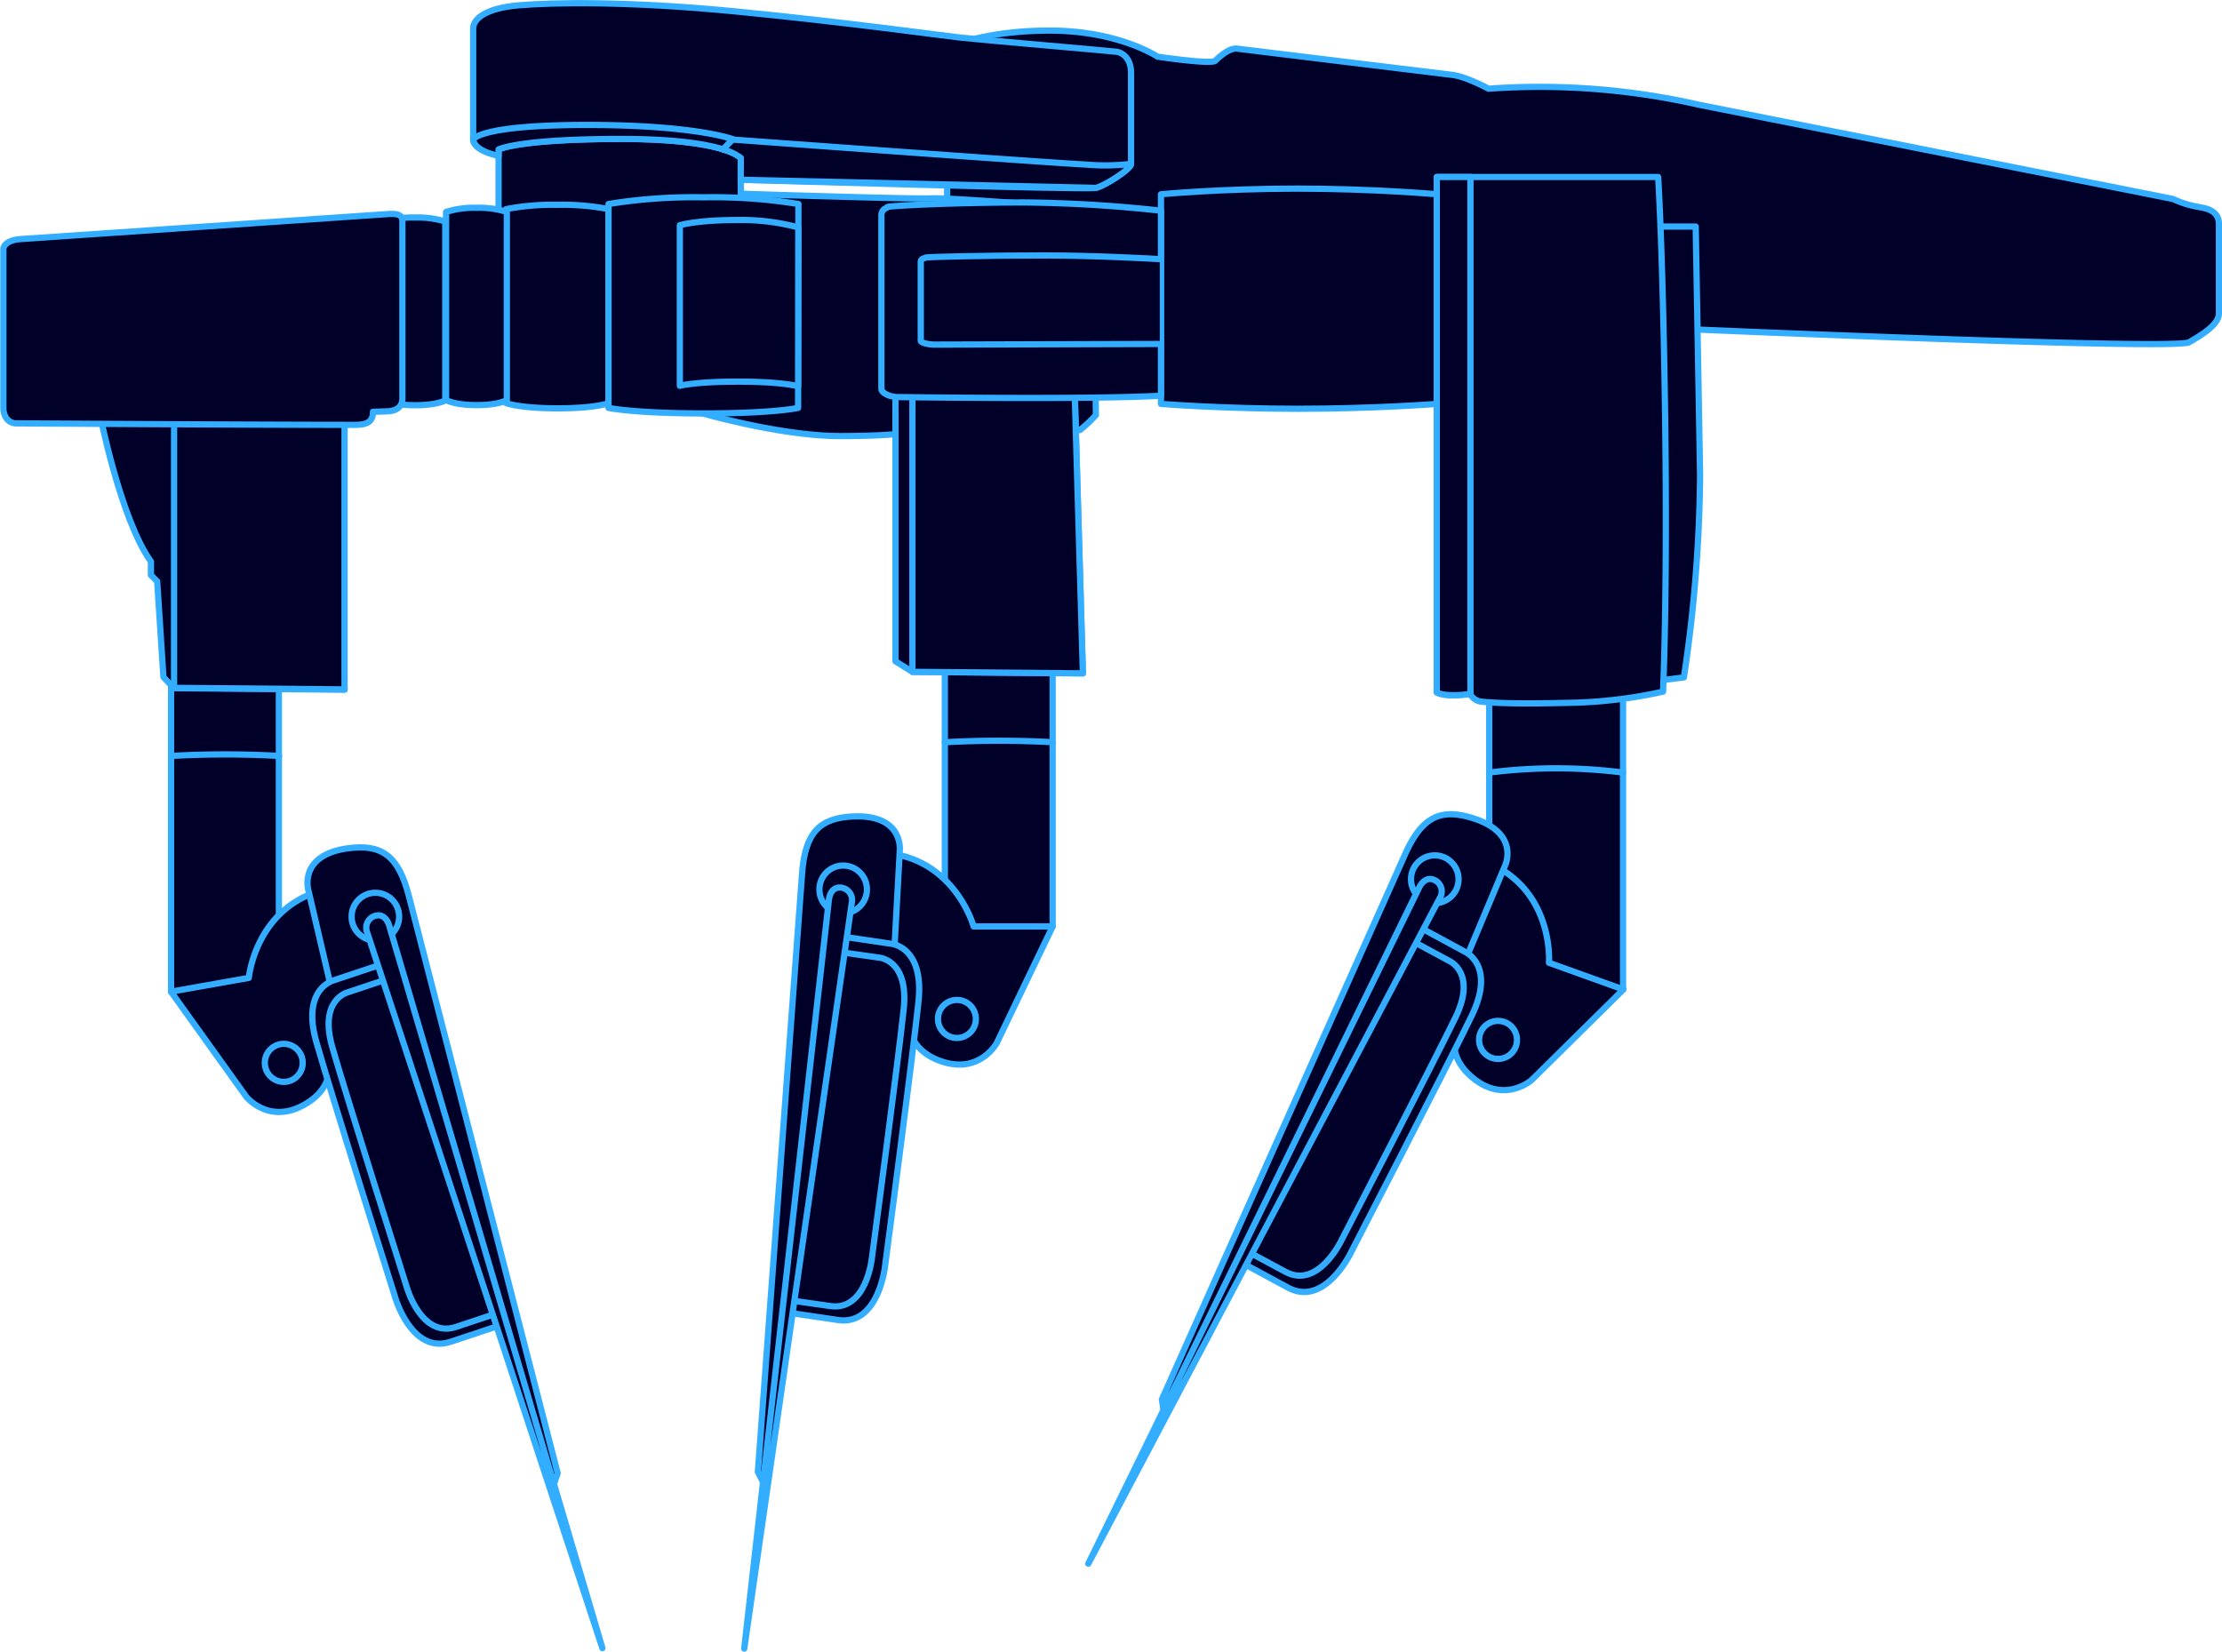
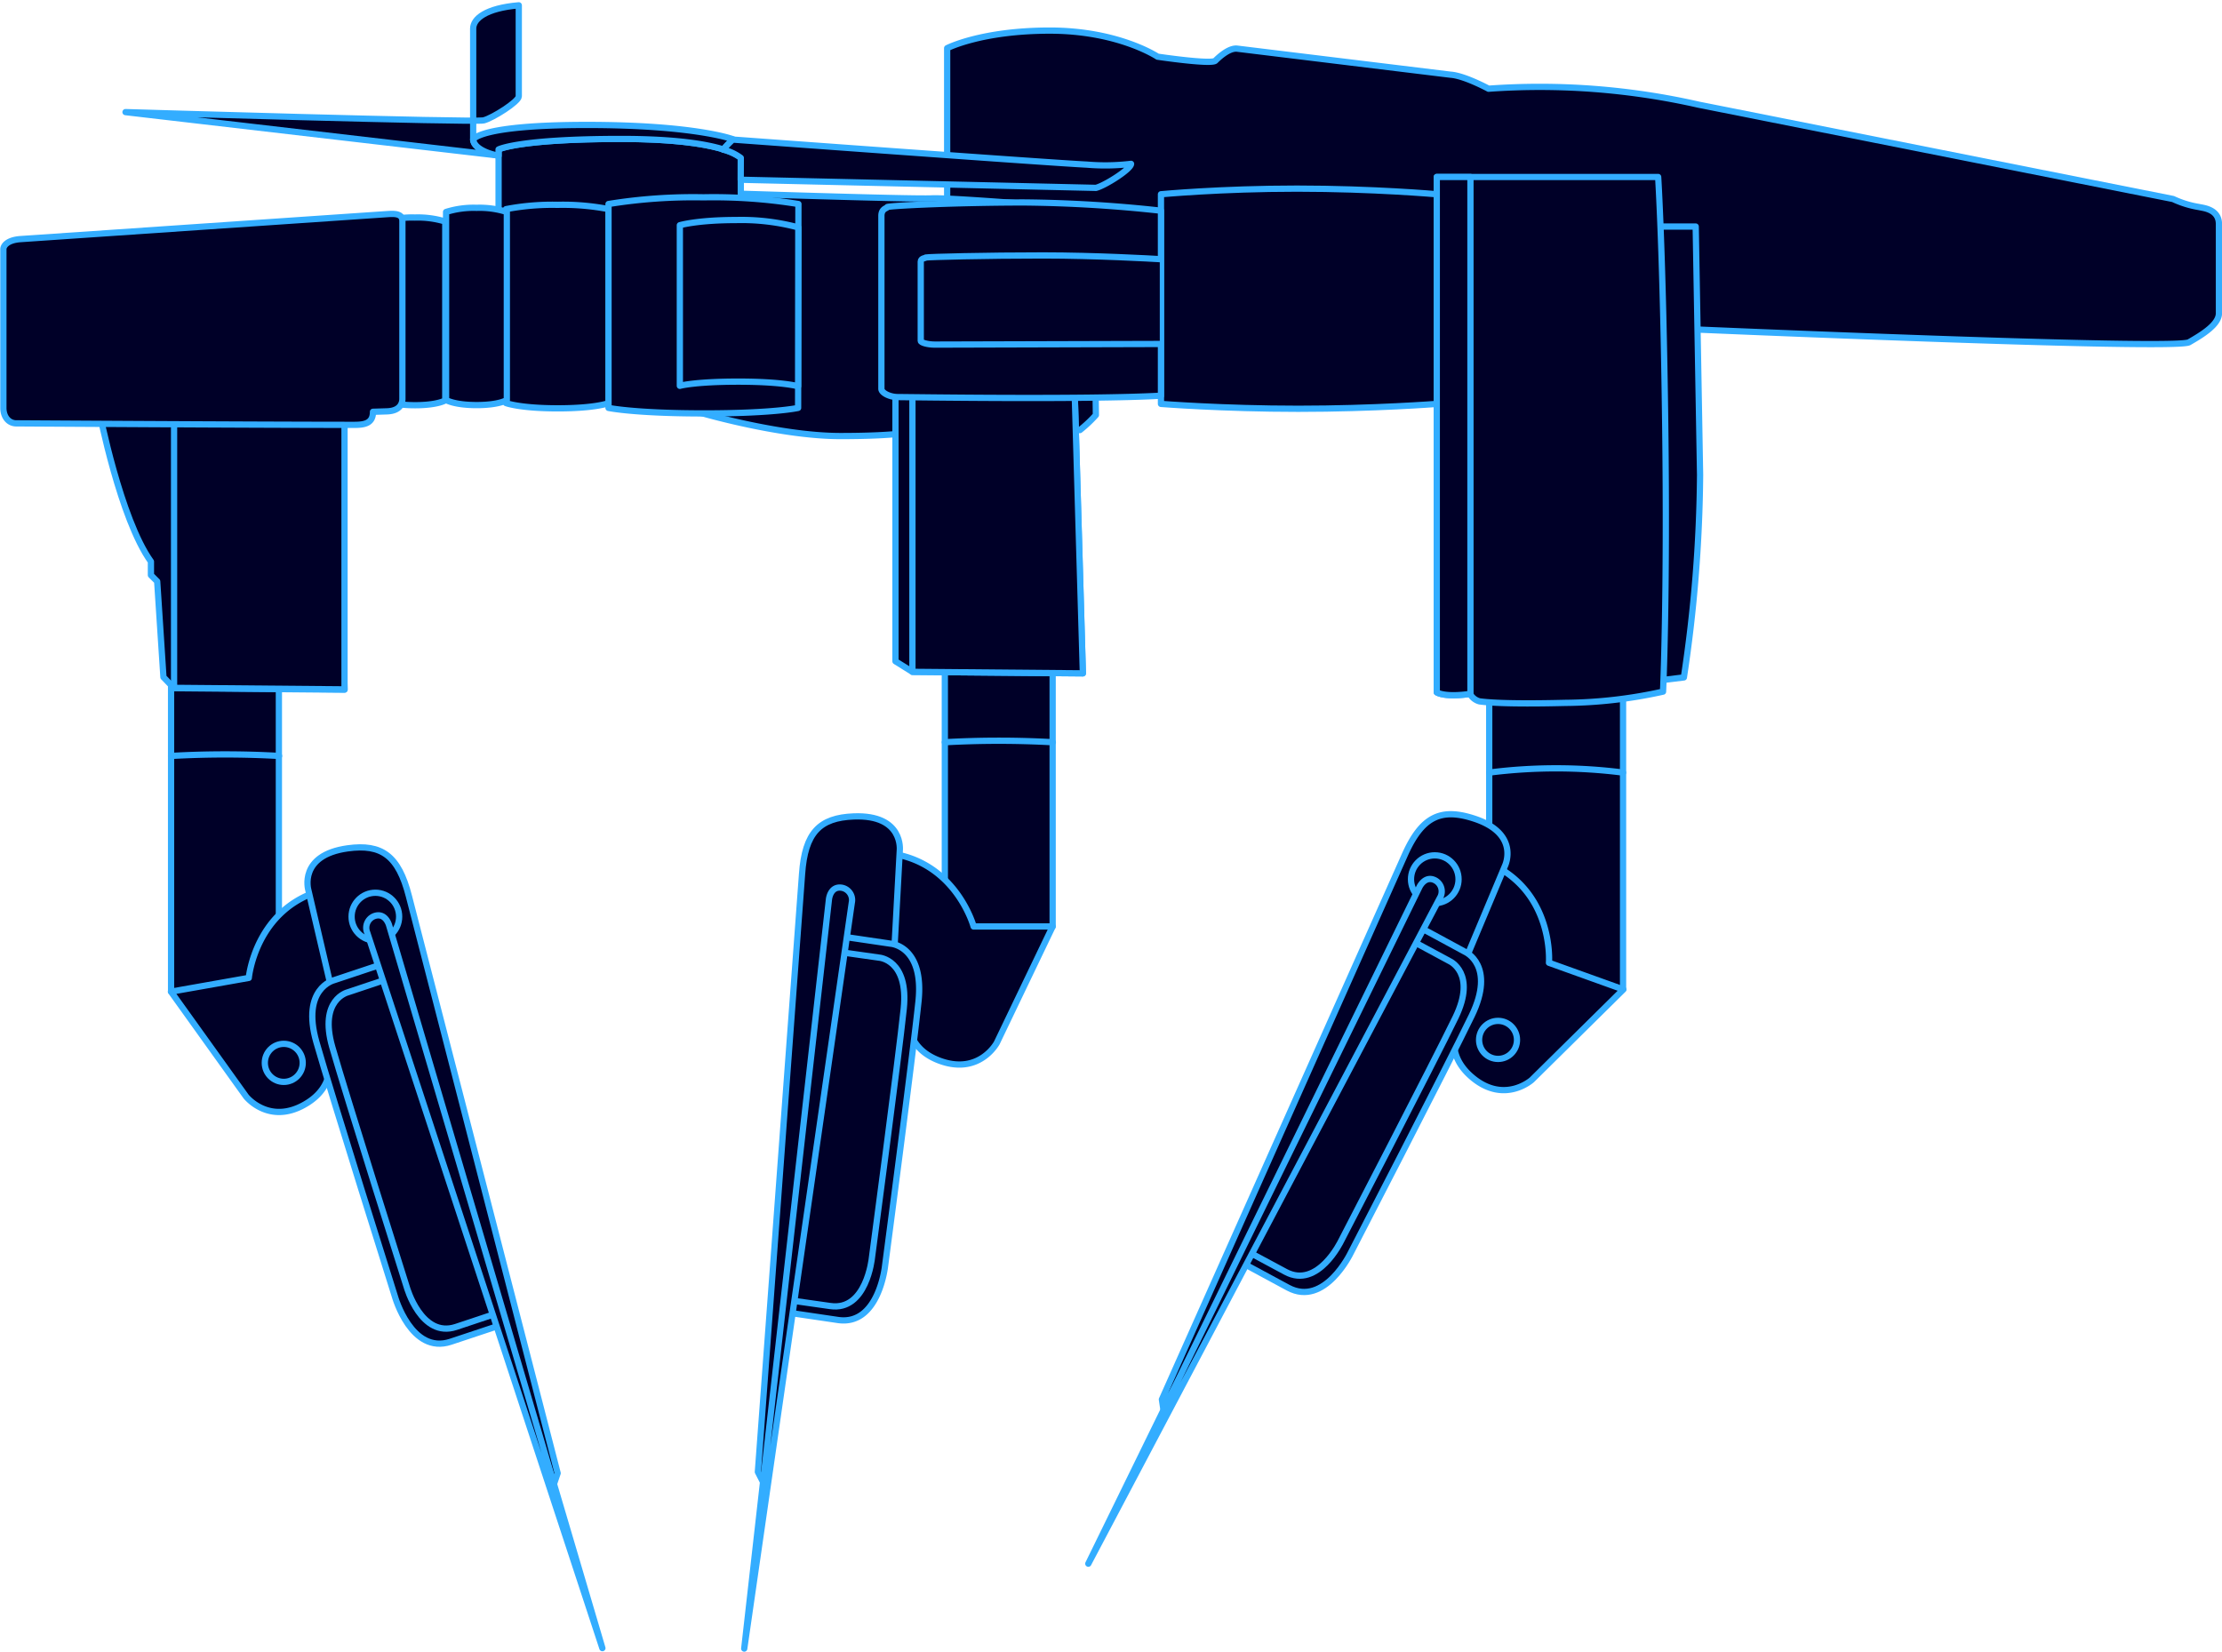
<svg xmlns="http://www.w3.org/2000/svg" viewBox="0 0 355.11 264.01" fill="#000028" stroke="#33adff" stroke-linejoin="round">
  <path d="M151.37 7.7s5.42-2.81 16.41-2.81S185 9.06 185 9.06s8.6 1.28 9.24.64 2.23-2.08 3.5-1.92l34.09 4.16c2.23.16 6.06 2.24 6.06 2.24a114.73 114.73 0 0 1 33.61 2.56l75.79 15.07a15.57 15.57 0 0 0 4.14 1.28c.64.16 3.19.32 3.19 2.73v14.25c0 1.76-2.55 3.36-4.78 4.64s-80.09-2.1-80.09-2.1H151.37z" />
  <path d="M174.73 33.45s-22.46-1.9-25.8-1.74-33.78-.85-33.78-.85l-3.61 35s12.91 3.84 22.78 3.84 12.11-.8 12.11-.8l26.16-.16a20.17 20.17 0 0 0 2.55-2.4zM151 106.26h17.23v41.83H151z" />
  <path d="M151,118.64a156.09,156.09,0,0,1,17.26,0" stroke-linecap="round" />
  <path d="M140.89 151.67l.5-15.35c11.25.93 14.21 11.77 14.21 11.77h12.63l-8.92 18.6s-2.74 5.13-9 2.91c-7.64-2.72-4.62-10.49-4.62-10.49a29.83 29.83 0 0 0-4.8-7.44z" />
  <path d="M136.44 130.5c8-.31 7.36 5.43 7.36 5.43l-1 18.26-3.48.47-5.15 1.24L122 237l-.88-1.72 7.06-95.58c.46-6.62 2.82-8.99 8.26-9.2zm6.67-67.31v42.51l2.71 1.69 27.24.24-1.31-44.92-28.64.48z" />
-   <path d="M171.75 62.71l1.31 44.92-27.24-.24v-44.8l25.93.12zM79.68 24.86s-4.06-.84-4.06-2.52V4.57c0-1.56 2-3.27 7.29-3.72s17.32-.72 34.89 1 32.5 3.8 35.6 4.15 24.26 2.16 25.09 2.28 2.27 1 2.27 3.36v14.55c0 .84-4.18 3.48-5.61 3.84s-57.24-1.32-57.24-1.32zM238 108.99h21.39v49.12H238z" />
+   <path d="M171.75 62.71l1.31 44.92-27.24-.24v-44.8l25.93.12zM79.68 24.86s-4.06-.84-4.06-2.52V4.57c0-1.56 2-3.27 7.29-3.72v14.55c0 .84-4.18 3.48-5.61 3.84s-57.24-1.32-57.24-1.32zM238 108.99h21.39v49.12H238z" />
  <path d="M238,123.49a84.54,84.54,0,0,1,21.39,0" stroke-linecap="round" />
  <path d="M229.63 64.56s-10.08.78-22.15.78-21.94-.78-21.94-.78V31.05s9.55-.9 21.73-.9 22.36.9 22.36.9zM79.68 23.88s3.11-1.68 19.59-1.68 19.12 3 19.12 3v8.65H79.68z" />
  <path d="M115.63 23.89c-2.59-.81-7.45-1.68-16.36-1.68-16.48 0-19.59 1.68-19.59 1.68v1s-3.81-.63-4.06-2.59c0 0 .86-2.33 18.18-2.33s23.32 2.28 23.32 2.28zm69.91 39.36V33.68a215.87 215.87 0 0 0-21.85-1.32c-10.65 0-21.33.51-21.88.73 0 .22-.95.2-.95 1.41v27.65c0 .64 1.32 1.32 2.63 1.32s30.41.44 42.05-.22zm-88.26 1.18s-2.06.84-8.14.84-8.27-.84-8.27-.84v-31a39.2 39.2 0 0 1 8.23-.69 38.35 38.35 0 0 1 8.18.69z" />
  <path d="M81 63.94s-1.22.81-4.82.81-4.89-.81-4.89-.81V33.88a14.69 14.69 0 0 1 4.87-.66 14.45 14.45 0 0 1 4.84.66zm-9.84.06s-1.23.77-4.82.77-4.9-.77-4.9-.77V35.41a15.18 15.18 0 0 1 4.87-.64 15 15 0 0 1 4.85.64zm-43.82 44.82h17.23v49.67H27.34z" />
  <path d="M27.34,120.83a153.32,153.32,0,0,1,17.26,0" stroke-linecap="round" />
  <path d="M232.51 152.23l5.62-14.23c10.28 4.68 9.42 15.89 9.42 15.89l11.89 4.27-14.62 14.44s-4.31 3.9-9.43-.3c-6.29-5.16-.84-11.44-.84-11.44a30 30 0 0 0-2.04-8.63z" />
  <path d="M235.42 130.79c7.61 2.41 5.1 7.6 5.1 7.6l-7.07 16.85-3.45-.74-5.26-.57-38.83 71.23-.22-1.47 38.8-87c2.71-6.12 5.71-7.56 10.93-5.9zM54.86 157.23l-3.16-15c-10.91 2.88-11.94 14.08-11.94 14.08l-12.44 2.2 12 16.75s3.59 4.57 9.35 1.3c7.06-4 2.73-11.14 2.73-11.14a30.06 30.06 0 0 1 3.46-8.19z" />
  <path d="M55.57 135.6c-7.9 1.09-6.3 6.64-6.3 6.64L53.42 160l3.52-.15 5.28.33 26.32 77 .58-1.7-23.77-92.23c-1.65-6.47-4.35-8.4-9.78-7.65zm-39.7-69.84s3.35 17.17 8.25 24v2.17l1 1 1 15.31 1.7 1.76 27.25.24-1.32-44.96z" />
  <path d="M55.06 65.28v44.91l-27.24-.24V65.16l27.24.12z" />
  <path d="M64.31 35.33v28.42c0 .57-.24 1.93-2.47 2l-2.23.07c0 1.85-1.33 2.09-3 2.09-16.75 0-53-.24-54-.24-1.19 0-2.07-1-2.07-2.48V39.82c0-.48.56-1.44 2.71-1.6l58.71-4c1.12-.07 2.35-.09 2.35 1.11zm54.07-6.6l56.77 1.3c1.44-.36 5.61-3 5.61-3.84a34.7 34.7 0 0 1-7.09.12c-5.33-.24-56.55-4-56.55-4a16.68 16.68 0 0 0-1.56 1.61 7.88 7.88 0 0 1 2.83 1.32zm143.16 7.48H271l.7 39.71a227 227 0 0 1-2.59 32.36l-5.77.71z" />
  <path d="M229.63,28.29v82.38s1.18.84,5.3.24a2.45,2.45,0,0,0,1.53,1.2c.94.12,3.88.48,13.66.24a74.42,74.42,0,0,0,15.66-1.8s.7-14.89.35-42.51S265,28.29,265,28.29Z" />
  <path d="M185.35 41.42c-1.36-.08-10.31-.59-18.68-.59-9.1 0-18.24.23-18.71.33 0 .1-.81.1-.81.65v12.67c0 .29 1.12.6 2.25.6l35.95-.1" stroke-linecap="round" />
  <path d="M235 28.29h-5.38v82.38s1.2.84 5.38.24zM127.55 65.2s-3.82.88-15 .88-15.3-.88-15.3-.88V32.61a85.11 85.11 0 0 1 15.18-1.07 84.91 84.91 0 0 1 15.17 1.07z" />
  <path d="M127.55 61.74S125 61 118 61s-9.35.67-9.35.67V36s2.76-.83 9-.83a35.1 35.1 0 0 1 9.93 1.18zm-1.62 148.07l8.41-60.15 8 1.18s5.38.35 4.45 9.22-5.34 42.28-5.34 42.28-1 9.61-7.53 8.65z" />
  <path d="M125.63 207.76l7.81-55.69 7.05 1s4.76.31 3.94 8.17-5.09 39.86-5.09 39.86-.86 8.51-6.66 7.66l-7.05-1zm-45.94 4.16L61 154.14l-7.65 2.55s-5.24 1.28-2.79 9.87 12.56 40.7 12.56 40.7 2.61 9.3 8.9 7.21z" />
  <path d="M79.63 209.85l-17.3-53.49-6.76 2.26s-4.64 1.13-2.47 8.73S65 205.72 65 205.72s2.31 8.23 7.88 6.38zM198.78 202l28.28-53.69 7.09 3.84s4.94 2.16 1.06 10.19-19.34 37.92-19.34 37.92-4.16 8.71-10 5.57l-7.09-3.83z" />
  <path d="M199.19,199.93l26.2-49.69,6.28,3.39s4.37,1.92.94,9-18.29,35.74-18.29,35.74-3.69,7.71-8.86,4.93Z" />
-   <ellipse cx="152.93" cy="162.87" rx="3.03" ry="3.04" />
-   <ellipse cx="134.75" cy="142.17" rx="3.8" ry="3.82" />
  <path d="M132.48,143.75s.21-2.2,2.12-1.84a2,2,0,0,1,1.53,2.38L118.94,263.51Z" />
  <ellipse cx="45.35" cy="169.89" rx="3.03" ry="3.04" />
  <ellipse cx="59.99" cy="146.52" rx="3.8" ry="3.82" />
  <ellipse cx="239.41" cy="166.22" rx="3.03" ry="3.04" />
  <ellipse cx="229.3" cy="140.54" rx="3.8" ry="3.82" />
  <path d="M226.85 141.78s.94-2 2.62-1a2 2 0 0 1 .64 2.75l-56.18 106.41zm-164.67 6.1s-.59-2.12-2.41-1.43a2 2 0 0 0-1.09 2.6l37.59 114.39z" />
</svg>